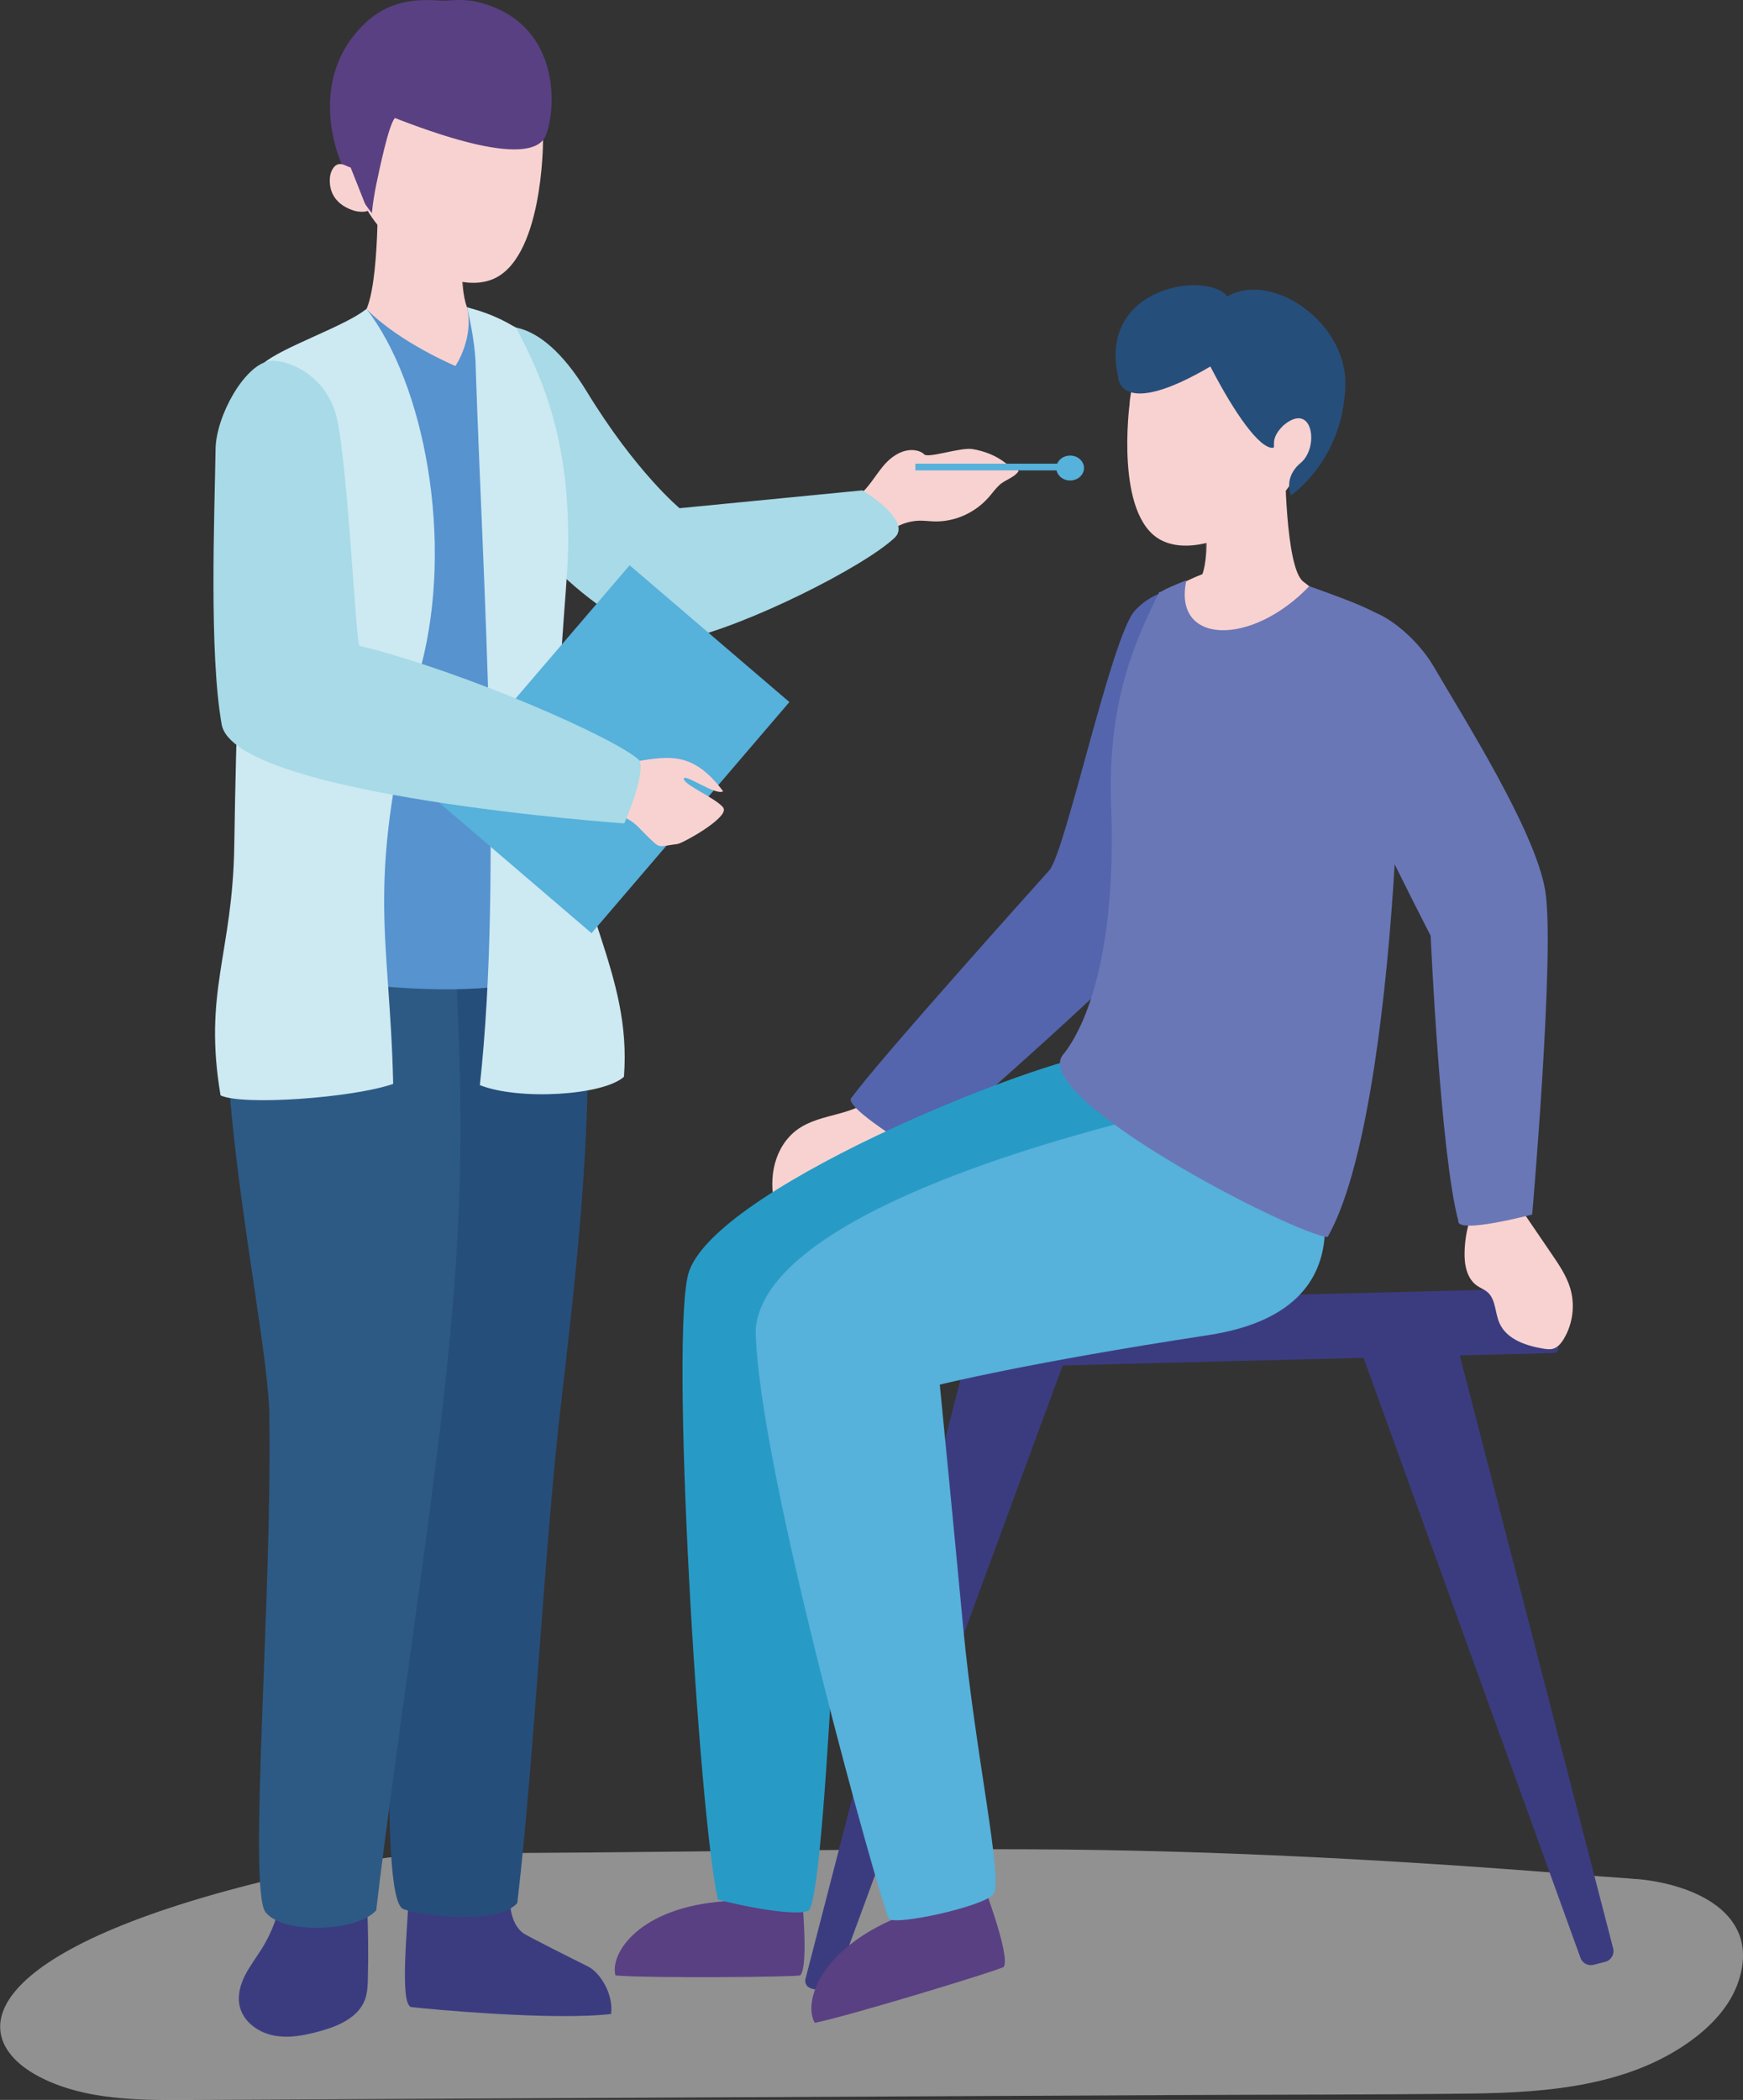
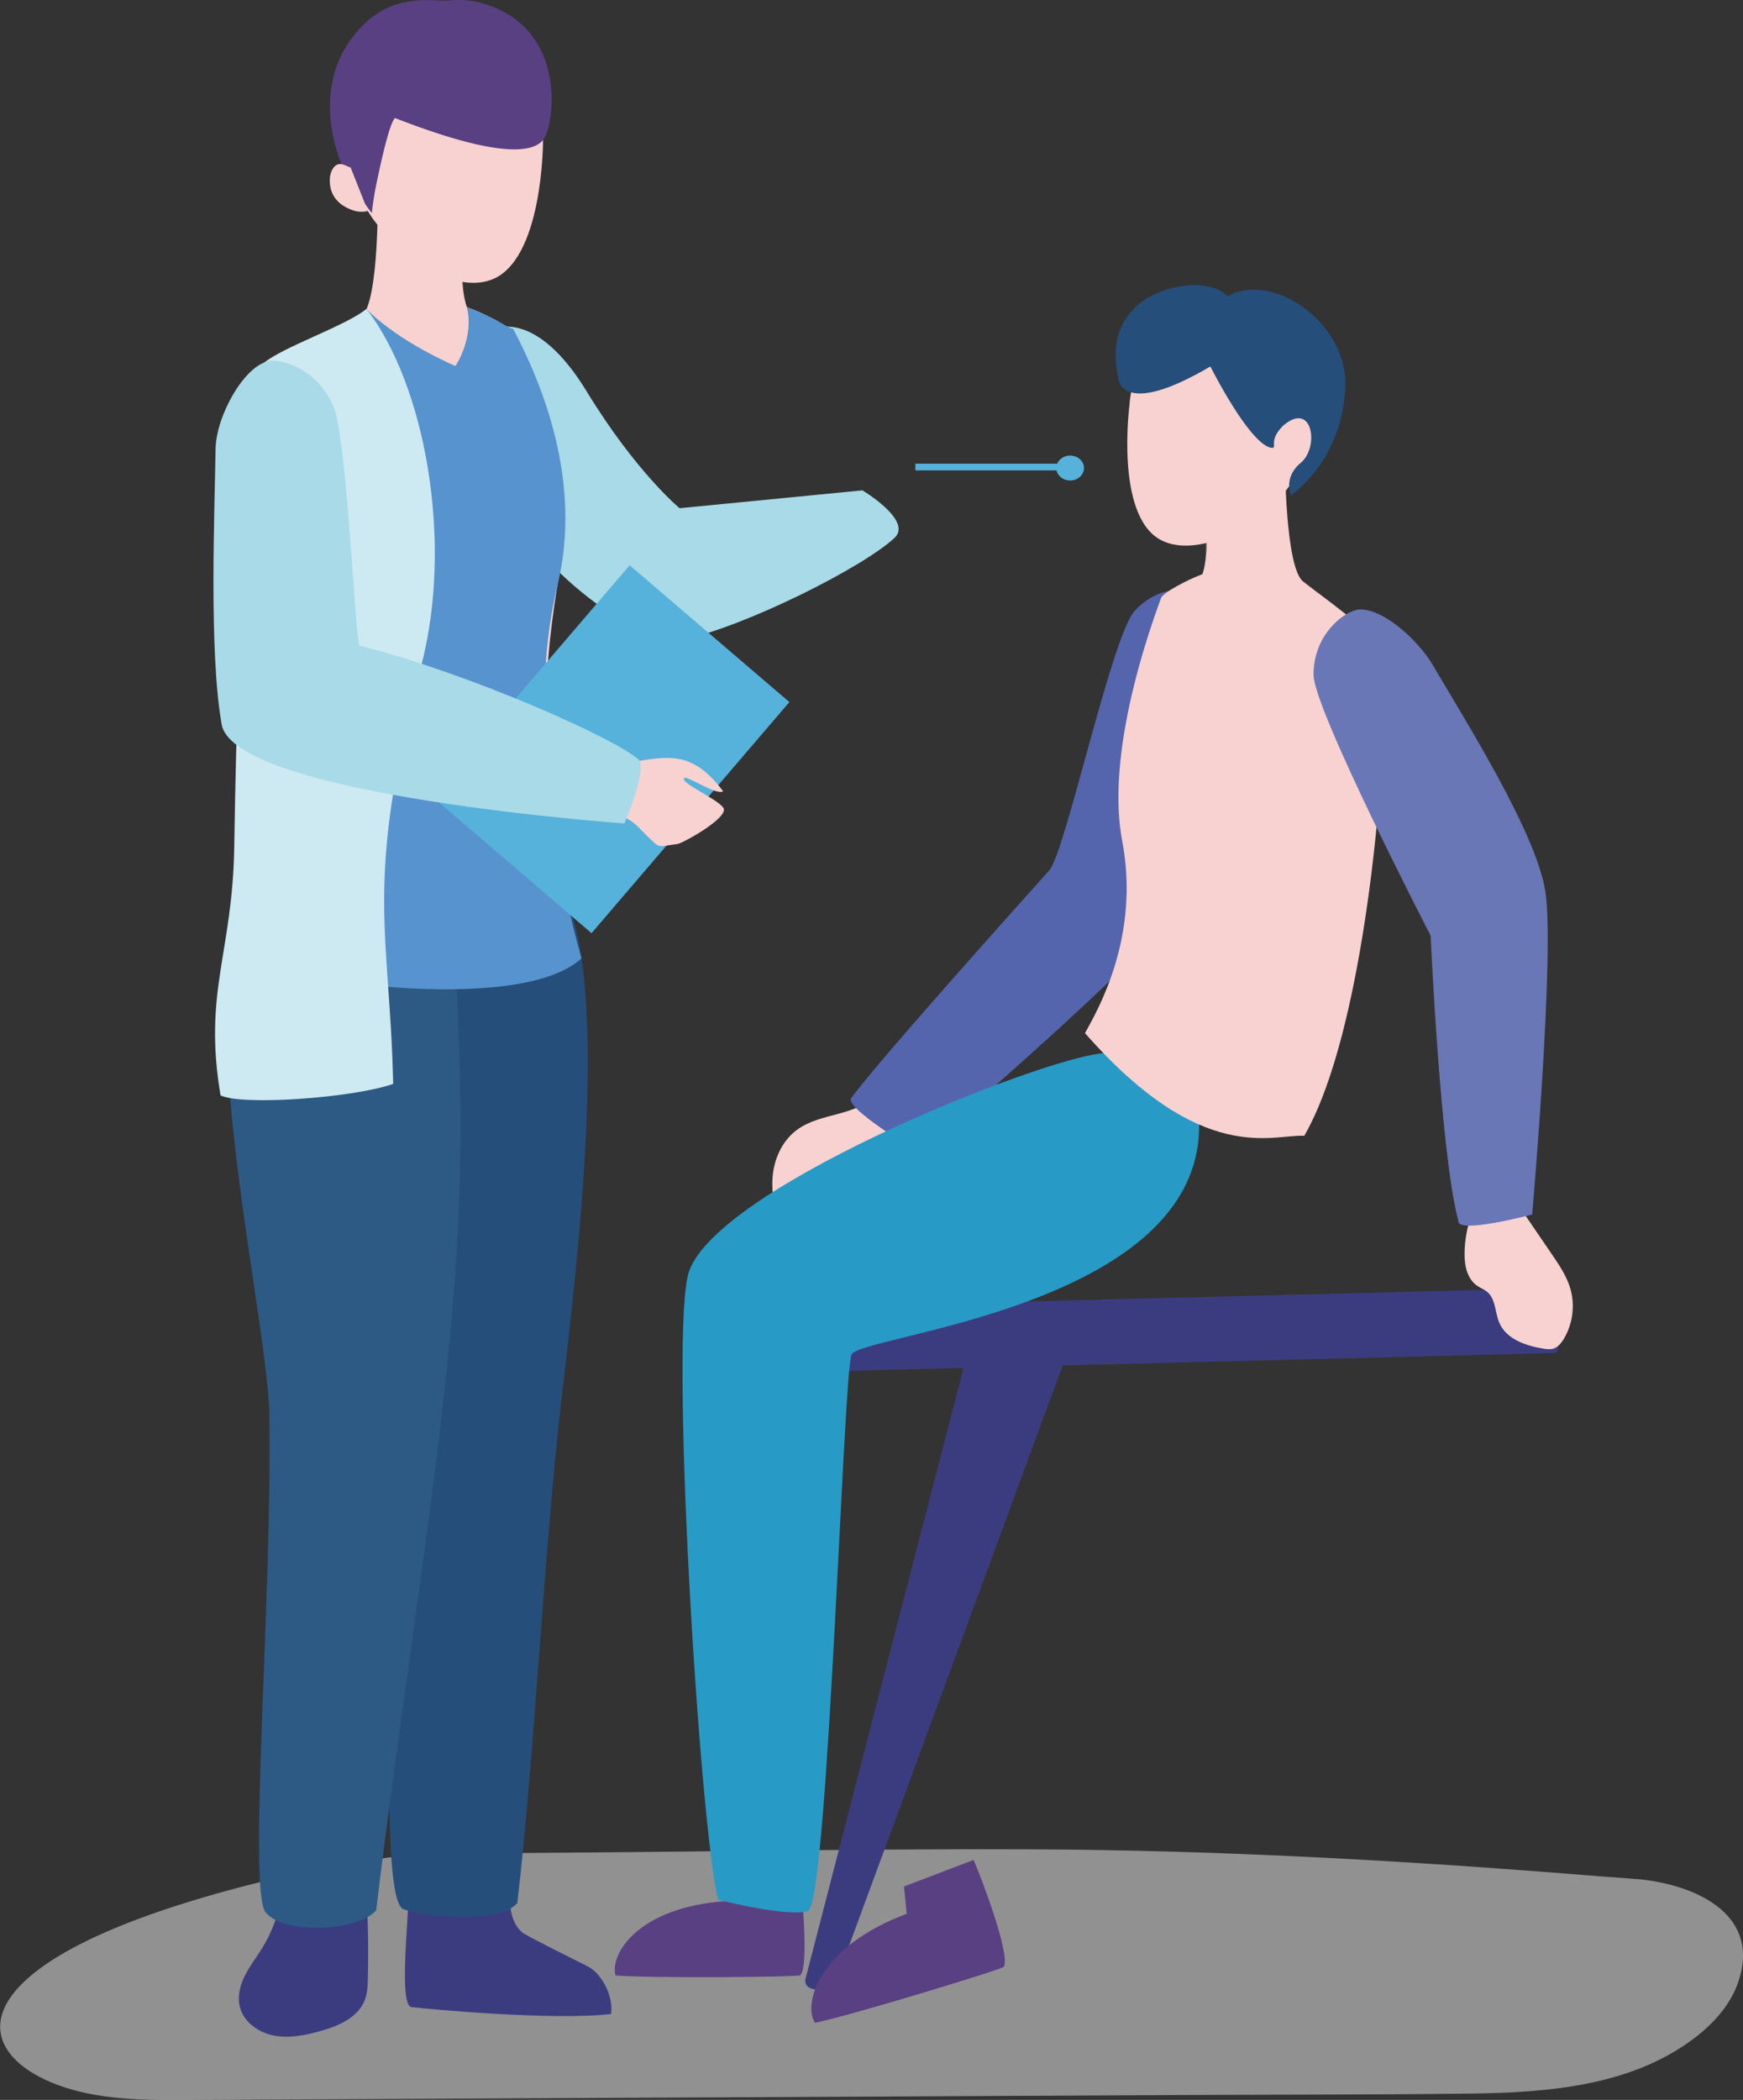
<svg xmlns="http://www.w3.org/2000/svg" viewBox="0 0 139.73 168.34">
  <rect x="0" y="0" width="139.73" height="168.34" fill="#333333" stroke="none" />
  <defs>
    <style>
      .cls-1 {
        fill: #56b1db;
      }

      .cls-1, .cls-2, .cls-3, .cls-4, .cls-5, .cls-6, .cls-7, .cls-8, .cls-9, .cls-10, .cls-11, .cls-12, .cls-13, .cls-14 {
        stroke-width: 0px;
      }

      .cls-2 {
        fill: #279bc6;
      }

      .cls-3 {
        fill: #594082;
      }

      .cls-15 {
        isolation: isolate;
      }

      .cls-4, .cls-6 {
        fill: #f8d2d0;
      }

      .cls-5 {
        fill: #f1f1f1;
        opacity: .5;
      }

      .cls-6 {
        mix-blend-mode: multiply;
        opacity: .3;
      }

      .cls-7 {
        fill: #5465ad;
      }

      .cls-8 {
        fill: #5693cf;
      }

      .cls-9 {
        fill: #264e7b;
      }

      .cls-10 {
        fill: #cde9f2;
      }

      .cls-11 {
        fill: #3b3c80;
      }

      .cls-12 {
        fill: #2d5a85;
      }

      .cls-13 {
        fill: #a8dae7;
      }

      .cls-14 {
        fill: #6977b7;
      }
    </style>
  </defs>
  <g class="cls-15">
    <g id="_レイヤー_2" data-name="レイヤー 2">
      <g id="_レイヤー_1-2" data-name="レイヤー 1">
        <g>
          <path class="cls-5" d="M131.21,150.63c4.44.39,10.02,2.67,8.15,8.23-.6,1.78-1.9,3.26-3.39,4.42-5.08,3.94-11.83,4.47-18.02,4.55-7.86.1-15.72.08-23.57.12-26.48.14-52.96.26-79.44.39-3.93.02-8.02,0-11.54-1.73-6.06-2.98-5.74-9.62,15.76-15.3,5.19-1.37,12.21-2.75,16.71-2.75,15.54,0,31.08-.37,46.62-.31,15.4.06,30.59.92,45.93,2.18.88.07,1.83.12,2.8.21Z" />
          <g>
            <path class="cls-11" d="M65,159.4l1.12.29c.3.08.61-.09.72-.38l18.54-50.37c.14-.38-.13-.79-.53-.82l-6.6-.4c-.29-.02-.55.17-.62.45l-13.06,50.48c-.08.32.11.66.44.74Z" />
            <rect class="cls-11" x="61.17" y="104.06" width="63.71" height="5.2" rx=".37" ry=".37" transform="translate(-2.67 2.39) rotate(-1.45)" />
-             <path class="cls-11" d="M128.68,157.27l-.93.24c-.44.11-.9-.13-1.05-.56l-17.87-49.44c-.19-.53.16-1.11.72-1.18l5.88-.74c.44-.06.86.23.97.66l12.92,49.94c.12.47-.16.96-.63,1.08Z" />
            <g>
              <path class="cls-4" d="M70.35,87.66c-.79.9-1.99,1.32-3.15,1.63-1.16.31-2.37.58-3.33,1.3-.87.65-1.47,1.63-1.75,2.69-.28,1.05-.26,2.17-.04,3.24,1.13-.14,2.23-.48,3.32-.82,1.17-.36,2.37-.73,3.39-1.41,1.57-1.03,2.61-2.69,3.41-4.39" />
              <path class="cls-7" d="M96.96,47.74c-.85-.53-3.77-1.17-5.98,1.21-1.87,2.01-5.56,19.37-6.87,20.83-1.31,1.46-13.73,15.29-15.83,18.2-.86.7,5.39,4.41,5.39,4.41,0,0,16.66-14.37,18.48-17.16,1.82-2.79,5.03-15.44,6.04-20.55.5-2.51.38-5.94-1.23-6.94Z" />
              <path class="cls-3" d="M72.47,151.23c.07.73.15,1.46.22,2.19-6.99,2.6-8.33,7.12-7.37,8.74,2.85-.57,15.04-4.3,15.15-4.49.57-.94-1.87-7.33-2.42-8.57" />
              <path class="cls-3" d="M58.49,150.37l-.34,2.04c-6.96.48-9.28,4.22-8.81,5.95,2.72.24,14.66.13,14.81-.01.74-.7.1-7.15-.09-8.42" />
              <path class="cls-2" d="M88.82,84.43c-3.54-.29-31.01,10.37-33.57,17.46-1.62,4.48.81,44.21,2.31,50.4,3.75.94,6.79,1.26,7.31.84,1.56-2.4,2.75-42.96,3.39-44.54.64-1.58,28.01-3.76,27.87-18.45-.03-2.74-3.77-5.43-7.31-5.72Z" />
-               <path class="cls-1" d="M104.61,92.09s6.85,12.71-7.74,14.94c-14.6,2.23-21.53,3.97-21.53,3.97,0,0,1.09,11.09,1.88,19.51.95,10.05,3.26,20.37,2.41,21.36-.85.99-7.93,2.53-8.38,1.94-.44-.59-10.57-36.33-10.67-47.24.73-9.21,25.13-15.45,29.79-16.69,4.65-1.24,10.09-1.69,14.25,2.2Z" />
              <path class="cls-4" d="M103.01,36.97s.02,8.49,1.45,9.64c1.43,1.15,5.49,3.93,6.31,5.52.82,1.59-.46,28.93-6.21,38.92-2.57-.14-8.18,2.48-17.58-8.23.96-1.75,4.46-7.66,2.98-15.43-1.48-7.77,2.99-18.99,3.11-19.43.12-.44,2.18-1.51,3.32-1.93.28-.72.52-2.66.19-4.21-.34-1.59,5.94-5.03,6.43-4.84Z" />
-               <path class="cls-14" d="M89.08,64.67c-.32-8.31,1.85-13.17,3.86-17.22.35-.02-.19,0,2.17-.93-1.14,5.18,5.21,5.33,9.85.47,1.95.73,5.15,1.75,6.64,2.98,1.35,1.12.59,39.2-5.17,49.19-2.57-.14-24.5-11.42-21.1-14.74,2.45-3.23,4.12-10.02,3.75-19.75Z" />
+               <path class="cls-14" d="M89.08,64.67Z" />
              <path class="cls-6" d="M96.53,45.76c.15-.92.21-2.23-.03-3.34-.34-1.59,5.94-5.03,6.43-4.84,0,0-.04-.73.06,1.09-1.18,2.76-4.04,6.17-6.47,7.1Z" />
              <path class="cls-4" d="M90.56,32.36s-1.22,9,2.52,10.94c2.24,1.16,5.66-.15,7.75-1.84,2.05-1.66,2.62-2.15,4.71-6.48,2.07-4.3-1.5-10.1-6.48-10.37-4.98-.27-8.13,3.51-8.51,7.75Z" />
              <path class="cls-9" d="M89.64,30.27s.1,3.39,7.39-.89c1.96,3.79,3.93,6.56,5,6.52.32-.01-.33-.65.86-1.8,2.36-1.99,2.88,1.77,1.39,3-1.44,1.19-.79,2.61-.79,2.61,0,0,4.2-2.8,4.36-8.83.13-5.05-5.88-9.17-9.46-7.12-1.6-2.06-10.45-.84-8.74,6.51Z" />
              <path class="cls-4" d="M121.88,96.84c.84,1.23,1.68,2.47,2.52,3.7.59.86,1.18,1.74,1.48,2.73.4,1.35.21,2.86-.52,4.07-.21.35-.5.7-.89.79-.23.06-.48.02-.71-.01-1.42-.23-2.99-.75-3.56-2.07-.36-.82-.28-1.89-.96-2.47-.25-.21-.57-.33-.83-.51-.82-.57-1.03-1.69-1-2.69.02-1.02.21-2.03.56-2.99" />
              <path class="cls-14" d="M108.71,48.91c-.98.19-3.4,1.93-3.41,5.17-.01,2.75,9.39,20.93,9.39,20.93,0,0,.78,17.53,2.22,22.86-.15,1.1,5.92-.51,5.92-.51,0,0,1.85-21.23,1.04-26-.81-4.76-6.41-13.6-8.98-18-1.29-2.21-4.31-4.82-6.17-4.47Z" />
            </g>
            <g>
              <g>
-                 <path class="cls-4" d="M68.2,40.06c1.13-.41,1.75-1.65,2.53-2.61,1.53-1.89,3.04-1.39,3.35-1.03.31.35,2.93-.58,3.88-.42.95.16,1.88.51,2.65,1.12.33.26.88.25,1.04.66-.39.55-1.1.68-1.56,1.13-.29.27-.52.6-.78.9-1.11,1.29-2.75,2.03-4.39,1.99-.39-.01-.78-.06-1.18-.06-1.26.02-2.49.66-3.27,1.7" />
                <rect class="cls-1" x="73.38" y="37.17" width="12.41" height=".54" />
                <path class="cls-1" d="M86.9,37.52c0,.55-.5,1-1.11,1s-1.11-.45-1.11-1,.5-1,1.11-1,1.11.45,1.11,1Z" />
              </g>
              <path class="cls-11" d="M22.37,152.94c-.28,1.14-.74,2.24-1.36,3.24-.45.73-.98,1.41-1.37,2.18-.39.77-.62,1.65-.42,2.49.29,1.22,1.46,2.07,2.69,2.32,1.23.25,2.5,0,3.7-.33,1.48-.4,3.1-1.09,3.64-2.52.2-.54.23-1.13.24-1.71.05-1.94.03-3.88-.06-5.82" />
              <path class="cls-11" d="M40.89,151.32c-.08,1.24,0,2.81,1.01,3.62.31.25,4.27,2.22,5.23,2.7.97.48,2.06,2.19,1.86,3.81-4.59.55-14.65-.39-16-.55-1.03-.12-.25-6.88-.2-9.58" />
              <path class="cls-9" d="M31.49,112.6c.25,14.32-1.29,39.61.84,40.44,1.47.58,7.64,1.24,9.14-.48,1.39-11.82,2.16-28.63,3.55-40.44,1.48-12.57,4.07-35.11-.4-41.45-1.59-2.26-6.83-2.41-9.44-1.19-8.64,4.06-3.85,34.12-3.69,43.12Z" />
              <path class="cls-12" d="M21.59,113.51c.25,14.32-1.73,38-.3,39.79s7.37,1.56,8.87-.16c1.39-11.82,3.76-27.08,5.15-38.9,1.48-12.57,1.93-21.13,1.36-33.77-.13-2.91-.18-7.38-2.11-9.53-1.85-2.05-9.8-3.1-12.41-1.87-8.64,4.06-.71,35.44-.55,44.44Z" />
              <path class="cls-13" d="M39.76,26.34s3.28-1.52,7.28,5.05c3.94,6.46,7.44,9.35,7.44,9.35l14.66-1.43s4.04,2.41,2.58,3.8c-2.51,2.37-11.99,7.11-16.88,8.14-3.53.75-13.2-6.36-15.28-13.22-1.04-3.42-2.13-6.97.19-11.69Z" />
              <path class="cls-4" d="M30.28,15.24s.17,8.94-1.32,10.18c-1.48,1.24-5.69,4.26-6.53,5.95-.83,1.69,1.13,30.45,7.4,40.84,2.71-.2,5.13,3.57,14.79-7.91-1.04-1.82-1.32-9.11.06-17.32,1.38-8.21-3.57-19.93-3.7-20.39s-2.33-1.54-3.54-1.96c-.31-.75-.6-2.79-.29-4.43.32-1.68-6.36-5.17-6.88-4.96Z" />
              <path class="cls-8" d="M44.68,46.98c2.07-8.51-1.33-16.4-3.54-20.62-.37-.01-1.21-.79-3.71-1.73.6,2.48-.92,4.71-.92,4.71,0,0-4.43-1.84-7.14-4.57-1.77,1.41-6.6,3.94-8.14,5.27-1.39,1.2-1.77,42.66-2.58,46.79,3,1.47,22.71,4.75,27.97,0-1.46-5.14-4.63-18.75-1.94-29.84Z" />
              <path class="cls-10" d="M31.52,86.88c-.28-12.43-2.39-15.95,2.23-33.44,2.65-10.04.3-22.65-4.37-28.67-1.77,1.41-6.77,3.05-8.31,4.39-.96.83-2,19.5-2.29,38.67-.13,8.62-2.5,11.67-1.1,19.98,1.72.84,10.61.21,13.84-.92Z" />
-               <path class="cls-10" d="M45.55,44.11c.15-8.76-1.97-13.62-4.17-17.84-.46-.23-1.6-1.04-3.94-1.63.33,1.37.7,3.37.7,4.96.56,17.01,2.18,40.45.33,57.39,3.13,1.24,9.9.83,11.55-.67.65-8.47-4.12-13.61-5.1-25.27-.46-5.43.57-13.68.62-16.94Z" />
              <path class="cls-6" d="M37.3,24.36c-.18-.96-.27-2.34-.04-3.52.32-1.68-6.36-5.17-6.88-4.96,0,0,.03-.77-.04,1.15,1.3,2.88,4.39,6.4,6.97,7.33Z" />
              <path class="cls-4" d="M43.53,11.38s0,9.57-4.18,11.06c-2.5.9-5.89-.96-7.83-3.02-1.91-2.02-2.43-2.62-4-7.43-1.56-4.78,3-10.33,8.23-9.91,5.23.42,7.99,4.81,7.78,9.29Z" />
              <rect class="cls-1" x="40.52" y="47.87" width="16.86" height="24.39" transform="translate(50.83 -17.4) rotate(40.57)" />
              <path class="cls-4" d="M48.03,61.15c1.11.46,2.4-.04,3.62-.22,2.4-.36,4.13-.4,6.32,2.5-.56.4-3.14-1.48-3.15-1s2.56,1.55,3.15,2.3c.6.76-3.27,2.89-3.66,2.93-1.68.21-1.31.44-2.49-.7-.28-.27-.54-.57-.83-.83-.94-.83-2.28-1.19-3.56-.95" />
              <path class="cls-13" d="M21.57,28.94c1.04-.17,4.06.68,5.24,3.89,1,2.71,1.68,18.46,2,18.94,8.62,2.12,20.76,7.51,22.44,9.18.55,1.03-1.2,5.06-1.2,5.06,0,0-31.26-2.2-32.28-7.94-1.02-5.74-.57-16.76-.49-22.06.04-2.69,2.33-6.74,4.29-7.06Z" />
              <path class="cls-3" d="M43.81,10.71c-.24.66-1.09,3.07-12.15-1.25-.51.53-1.27,4.27-1.49,5.3-.16.77-.28,1.55-.36,2.33-.76-.99-1.45-2.04-2.05-3.14-1.01-1.83-2.93-7.76,1.4-11.99C30.76.4,32.53-.05,34.59.01c.45.01.89.07,1.34.03.46-.04,1.4-.1,2.28.1,6.63,1.57,6.43,8.25,5.6,10.57Z" />
              <path class="cls-4" d="M28.11,13.43c-.29-.08-.56-.29-.87-.28-.5.02-.75.65-.79,1.07-.05.51.04,1.06.31,1.5.38.64,1.04,1,1.7,1.19.29.08.73.1,1.03,0" />
            </g>
          </g>
        </g>
      </g>
    </g>
  </g>
</svg>